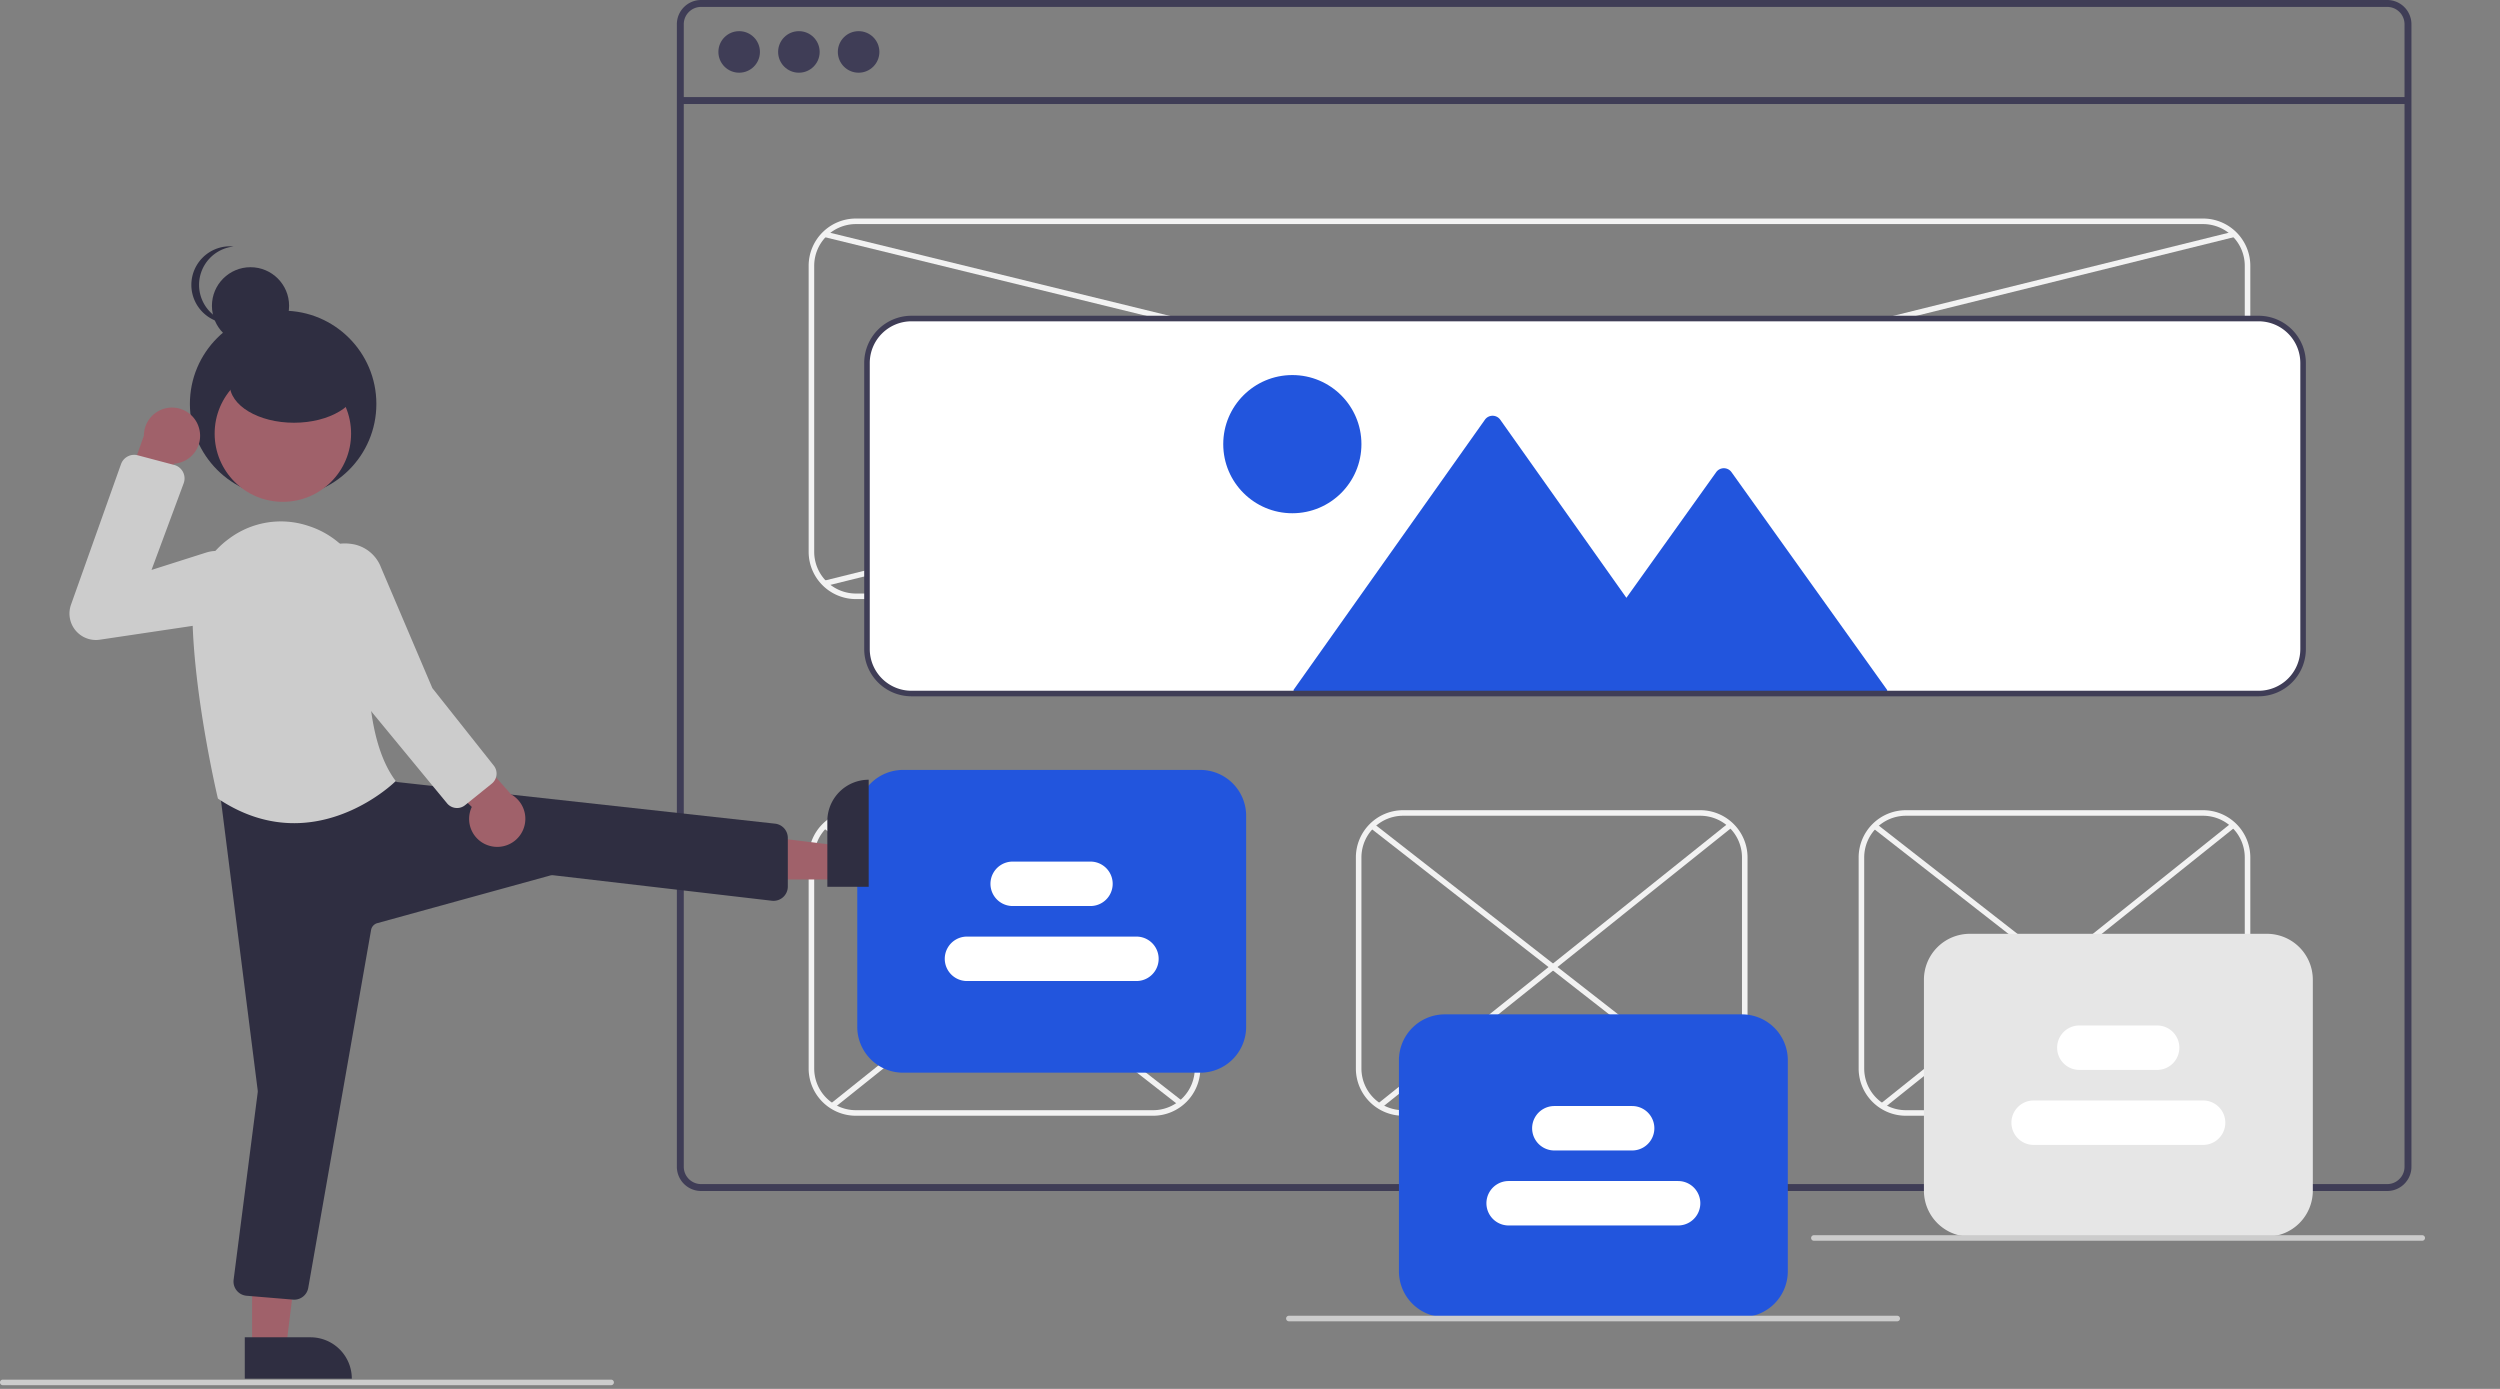
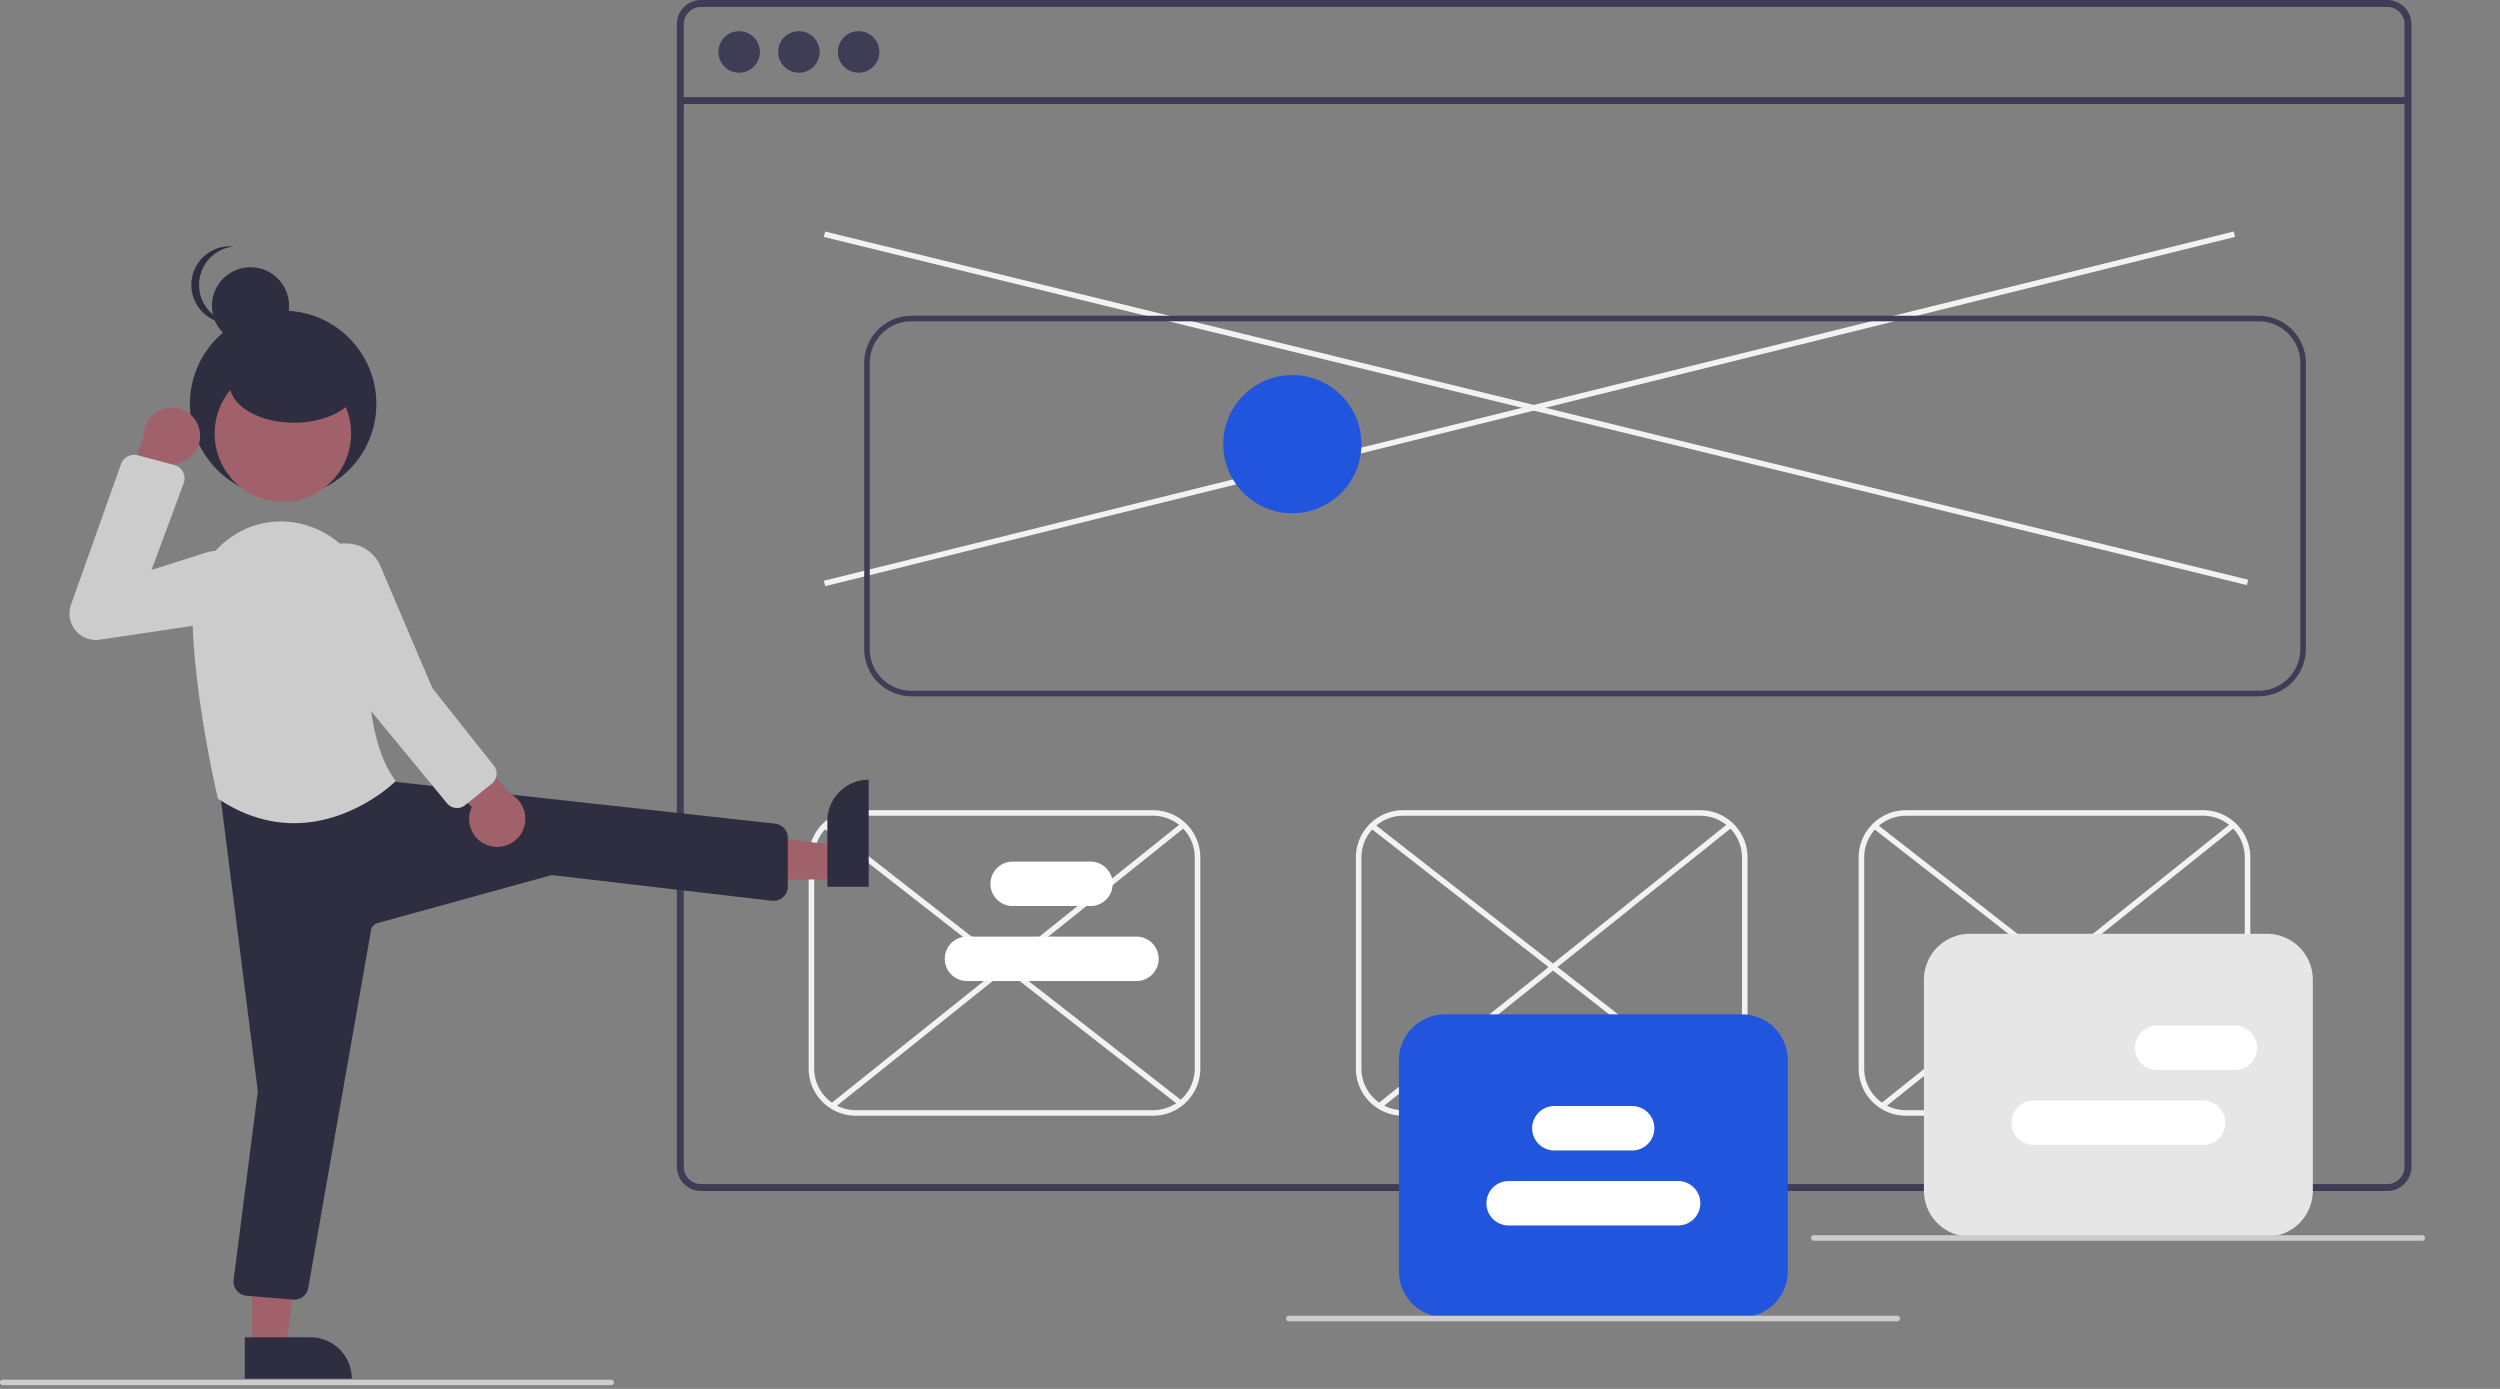
<svg xmlns="http://www.w3.org/2000/svg" width="900" height="500" data-name="Layer 1">
  <rect width="100%" height="100%" fill="#808080" stroke="none" />
  <g>
    <title>Layer 1</title>
    <path d="m859.389,-0l-607,0a8.728,8.728 0 0 0 -8.72,8.72l0,411.32a8.728,8.728 0 0 0 8.72,8.72l607,0a8.712,8.712 0 0 0 6.63,-3.06a2.045,2.045 0 0 0 0.19,-0.24a8.167,8.167 0 0 0 1.25,-2.11a8.507,8.507 0 0 0 0.66,-3.31l0,-411.32a8.73,8.73 0 0 0 -8.73,-8.72zm6.24,420.04a6.175,6.175 0 0 1 -1.03,3.42a6.446,6.446 0 0 1 -2.36,2.12a6.184,6.184 0 0 1 -2.85,0.69l-607,0a6.238,6.238 0 0 1 -6.23,-6.23l0,-411.32a6.238,6.238 0 0 1 6.23,-6.23l607,0a6.239,6.239 0 0 1 6.24,6.23l0,411.32z" fill="#3f3d56" id="svg_1" />
    <rect x="244.911" y="34.949" width="621.957" height="2.493" fill="#3f3d56" id="svg_2" />
    <circle cx="266.1" cy="18.696" r="7.478" fill="#3f3d56" id="svg_3" />
    <circle cx="287.601" cy="18.696" r="7.478" fill="#3f3d56" id="svg_4" />
    <circle cx="309.101" cy="18.696" r="7.478" fill="#3f3d56" id="svg_5" />
-     <path d="m793.114,215.671l-485,0a17.019,17.019 0 0 1 -17,-17l0,-103a17.019,17.019 0 0 1 17,-17l485,0a17.019,17.019 0 0 1 17,17l0,103a17.019,17.019 0 0 1 -17,17zm-485,-135a15.017,15.017 0 0 0 -15,15l0,103a15.017,15.017 0 0 0 15,15l485,0a15.017,15.017 0 0 0 15,-15l0,-103a15.017,15.017 0 0 0 -15,-15l-485,0z" fill="#f2f2f2" id="svg_6" />
    <path d="m415.114,401.671l-107,0a17.019,17.019 0 0 1 -17,-17l0,-76a17.019,17.019 0 0 1 17,-17l107,0a17.019,17.019 0 0 1 17,17l0,76a17.019,17.019 0 0 1 -17,17zm-107,-108a15.017,15.017 0 0 0 -15,15l0,76a15.017,15.017 0 0 0 15,15l107,0a15.017,15.017 0 0 0 15,-15l0,-76a15.017,15.017 0 0 0 -15,-15l-107,0z" fill="#f2f2f2" id="svg_7" />
    <path d="m793.114,401.671l-107,0a17.019,17.019 0 0 1 -17,-17l0,-76a17.019,17.019 0 0 1 17,-17l107,0a17.019,17.019 0 0 1 17,17l0,76a17.019,17.019 0 0 1 -17,17zm-107,-108a15.017,15.017 0 0 0 -15,15l0,76a15.017,15.017 0 0 0 15,15l107,0a15.017,15.017 0 0 0 15,-15l0,-76a15.017,15.017 0 0 0 -15,-15l-107,0z" fill="#f2f2f2" id="svg_8" />
    <path d="m612.114,401.671l-107,0a17.019,17.019 0 0 1 -17,-17l0,-76a17.019,17.019 0 0 1 17,-17l107,0a17.019,17.019 0 0 1 17,17l0,76a17.019,17.019 0 0 1 -17,17zm-107,-108a15.017,15.017 0 0 0 -15,15l0,76a15.017,15.017 0 0 0 15,15l107,0a15.017,15.017 0 0 0 15,-15l0,-76a15.017,15.017 0 0 0 -15,-15l-107,0z" fill="#f2f2f2" id="svg_9" />
    <rect x="775.033" y="832.853" width="2" height="527.397" fill="#f2f2f2" transform="rotate(-76.252 59.562 763.885)" id="svg_10" />
    <rect x="230.081" y="327.659" width="522.902" height="2" fill="#f2f2f2" transform="rotate(-13.914 -222.582 -4.177)" id="svg_11" />
-     <path d="m813.114,250.171l-485,0a16.519,16.519 0 0 1 -16.5,-16.5l0,-103a16.519,16.519 0 0 1 16.5,-16.5l485,0a16.519,16.519 0 0 1 16.5,16.5l0,103a16.519,16.519 0 0 1 -16.5,16.5z" fill="#fff" id="svg_12" />
    <rect x="720.783" y="451.355" width="2" height="162.548" transform="matrix(0.615, -0.788, 0.788, 0.615, -305.626, 588.472)" fill="#f2f2f2" id="svg_13" />
    <rect x="304.169" y="915.355" width="161.993" height="2" fill="#f2f2f2" transform="rotate(-38.666 -338.114 383.116)" id="svg_14" />
    <rect x="523.783" y="451.355" width="2" height="162.548" transform="matrix(0.615, -0.788, 0.788, 0.615, -381.458, 433.142)" fill="#f2f2f2" id="svg_15" />
    <rect x="63.986" y="792.272" width="161.993" height="2" fill="#f2f2f2" transform="rotate(-38.666 -381.297 260.034)" id="svg_16" />
    <rect x="901.783" y="451.355" width="2" height="162.548" transform="matrix(0.615, -0.788, 0.788, 0.615, -235.953, 731.186)" fill="#f2f2f2" id="svg_17" />
    <rect x="524.844" y="1028.441" width="161.993" height="2" fill="#f2f2f2" transform="rotate(-38.666 -298.438 496.202)" id="svg_18" />
    <path d="m627.114,474.171l-107,0a16.519,16.519 0 0 1 -16.5,-16.5l0,-76a16.519,16.519 0 0 1 16.5,-16.5l107,0a16.519,16.519 0 0 1 16.5,16.5l0,76a16.519,16.519 0 0 1 -16.5,16.5z" fill="#2255dd" id="svg_19" />
    <path d="m683,475.671l-219,0a1,1 0 0 1 0,-2l219,0a1,1 0 0 1 0,2z" fill="#ccc" id="svg_20" />
    <path d="m220,498.671l-219,0a1,1 0 0 1 0,-2l219,0a1,1 0 0 1 0,2z" fill="#ccc" id="svg_21" />
    <path d="m587.567,414.171l-28,0a8,8 0 0 1 0,-16l28,0a8,8 0 0 1 0,16z" fill="#fff" id="svg_22" />
    <path d="m604.114,441.171l-61,0a8,8 0 0 1 0,-16l61,0a8,8 0 0 1 0,16z" fill="#fff" id="svg_23" />
-     <path d="m432.114,386.171l-107,0a16.519,16.519 0 0 1 -16.5,-16.5l0,-76a16.519,16.519 0 0 1 16.5,-16.5l107,0a16.519,16.519 0 0 1 16.5,16.5l0,76a16.519,16.519 0 0 1 -16.5,16.5z" fill="#2255dd" id="svg_24" />
    <path d="m392.567,326.171l-28,0a8,8 0 0 1 0,-16l28,0a8,8 0 0 1 0,16z" fill="#fff" id="svg_25" />
    <path d="m409.114,353.171l-61,0a8,8 0 1 1 0,-16l61,0a8,8 0 0 1 0,16z" fill="#fff" id="svg_26" />
    <path d="m816.114,445.171l-107,0a16.519,16.519 0 0 1 -16.5,-16.5l0,-76a16.519,16.519 0 0 1 16.5,-16.5l107,0a16.519,16.519 0 0 1 16.5,16.5l0,76a16.519,16.519 0 0 1 -16.5,16.5z" fill="#e6e6e6" id="svg_27" />
-     <path d="m776.567,385.171l-28,0a8,8 0 0 1 0,-16l28,0a8,8 0 0 1 0,16z" fill="#fff" id="svg_28" />
+     <path d="m776.567,385.171a8,8 0 0 1 0,-16l28,0a8,8 0 0 1 0,16z" fill="#fff" id="svg_28" />
    <path d="m793.114,412.171l-61,0a8,8 0 0 1 0,-16l61,0a8,8 0 0 1 0,16z" fill="#fff" id="svg_29" />
    <polygon points="301.345,316.608 301.345,304.348 254.057,298.515 254.058,316.61 301.345,316.608 " fill="#a0616a" id="svg_30" />
    <path d="m1270.417,339.351l38.531,0a0,0 0 0 1 0,0l0,14.887a0,0 0 0 1 0,0l-23.644,0a14.887,14.887 0 0 1 -14.887,-14.887l0,0a0,0 0 0 1 0,-0z" fill="#2f2e41" id="svg_31" transform="rotate(89.997 820.897 -168.84)" />
    <polygon points="90.755,484.923 103.015,484.922 108.847,437.634 90.753,437.635 90.755,484.923 " fill="#a0616a" id="svg_32" />
    <path d="m629.948,1890.461l38.531,0a0,0 0 0 1 0,0l0,14.887a0,0 0 0 1 0,0l-23.644,0a14.887,14.887 0 0 1 -14.887,-14.887l0,0a0,0 0 0 1 0,0l0,-0z" fill="#2f2e41" id="svg_33" transform="rotate(179.997 378.319 1193.38)" />
    <path d="m105.917,467.882c-0.146,0 -0.293,-0.007 -0.441,-0.02l-16.698,-1.391a5.139,5.139 0 0 1 -4.673,-5.778l8.666,-67.398a3.126,3.126 0 0 0 0,-0.789l-13.765,-108.63a5.141,5.141 0 0 1 5.028,-5.786l48.693,-0.69a5.961,5.961 0 0 1 0.742,0.043l0.133,0.037l9.366,4.054l136.162,14.996a5.16,5.16 0 0 1 4.484,5.1l0,17.531a5.143,5.143 0 0 1 -5.735,5.107l-78.662,-9.169a3.043,3.043 0 0 0 -1.187,0.091l-62.205,17.144a3.12,3.12 0 0 0 -2.237,2.46l-22.62,128.837a5.126,5.126 0 0 1 -5.052,4.252z" fill="#2f2e41" id="svg_34" />
    <circle cx="101.927" cy="145.413" r="33.566" fill="#2f2e41" id="svg_35" />
    <circle cx="90.185" cy="110.084" r="13.89" fill="#2f2e41" id="svg_36" />
    <path d="m71.665,102.561a13.891,13.891 0 0 1 12.443,-13.814a14.042,14.042 0 0 0 -1.447,-0.075a13.89,13.89 0 0 0 0,27.779a14.042,14.042 0 0 0 1.447,-0.075a13.891,13.891 0 0 1 -12.443,-13.814z" fill="#2f2e41" id="svg_37" />
    <path d="m105.881,296.341c-8.338,0 -17.613,-2.309 -27.269,-8.746l-0.164,-0.109l-0.045,-0.19c-0.09,-0.377 -8.973,-37.978 -9.148,-67.1a32.068,32.068 0 0 1 13.199,-26.269a31.129,31.129 0 0 1 28.152,-4.733l0,0q0.938,0.297 1.88,0.638a31.98,31.98 0 0 1 20.669,32.774c-1.267,15.388 -1.774,43.413 9.055,58.22l0.253,0.347l-0.304,0.303c-0.209,0.208 -15.27,14.866 -36.279,14.866z" fill="#ccc" id="svg_38" />
    <circle cx="101.831" cy="156.097" r="24.561" fill="#a0616a" id="svg_39" />
    <path d="m71.746,154.476a10.056,10.056 0 0 1 -9.103,12.445l-9.477,34.455l-12.236,-13.968l10.875,-30.578a10.11,10.11 0 0 1 19.941,-2.354z" fill="#a0616a" id="svg_40" />
    <path d="m34.492,230.397a9.519,9.519 0 0 1 -8.933,-12.709l18.016,-50.621a5.042,5.042 0 0 1 6.005,-3.165l13.129,3.476a5.013,5.013 0 0 1 3.417,6.59l-11.579,31.21l19.64,-6.247a12.771,12.771 0 1 1 5.753,24.803l-44.016,6.557a9.625,9.625 0 0 1 -1.433,0.107z" fill="#ccc" id="svg_41" />
    <ellipse cx="105.831" cy="138.296" rx="23.149" ry="13.89" fill="#2f2e41" id="svg_42" />
    <path d="m176.298,304.506a10.056,10.056 0 0 1 -6.449,-14.006l-25.501,-25.033l18.155,-3.901l21.433,24.37a10.11,10.11 0 0 1 -7.638,18.57z" fill="#a0616a" id="svg_43" />
    <path d="m164.527,290.886a4.622,4.622 0 0 1 -3.576,-1.677l-27.838,-33.774l-21.789,-41.845a13.84,13.84 0 0 1 2.067,-12.538a13.289,13.289 0 0 1 11.026,-5.41a17.426,17.426 0 0 1 3.214,0.368a13.311,13.311 0 0 1 9.561,8.353l18.458,43.363l22.121,27.904a4.639,4.639 0 0 1 -0.721,6.475l-9.626,7.763a4.6,4.6 0 0 1 -2.897,1.019z" fill="#ccc" id="svg_44" />
    <path d="m872,446.671l-219,0a1,1 0 0 1 0,-2l219,0a1,1 0 0 1 0,2z" fill="#ccc" id="svg_45" />
-     <path d="m679.384,248.407l0,1.265l-213.7,0l0,-1.323l1.15,-1.627l67.75,-95.647a3.385,3.385 0 0 1 5.49,0l45.43,64.137l32.34,-45.255a3.385,3.385 0 0 1 5.48,0l54.91,76.833l1.15,1.618z" fill="#2255dd" id="svg_46" />
    <circle cx="465.241" cy="159.895" r="24.873" fill="#2255dd" id="svg_47" />
    <path d="m813.114,250.671l-485,0a17.019,17.019 0 0 1 -17,-17l0,-103a17.019,17.019 0 0 1 17,-17l485,0a17.019,17.019 0 0 1 17,17l0,103a17.019,17.019 0 0 1 -17,17zm-485,-135a15.017,15.017 0 0 0 -15,15l0,103a15.017,15.017 0 0 0 15,15l485,0a15.017,15.017 0 0 0 15,-15l0,-103a15.017,15.017 0 0 0 -15,-15l-485,0z" fill="#3f3d56" id="svg_48" />
  </g>
</svg>